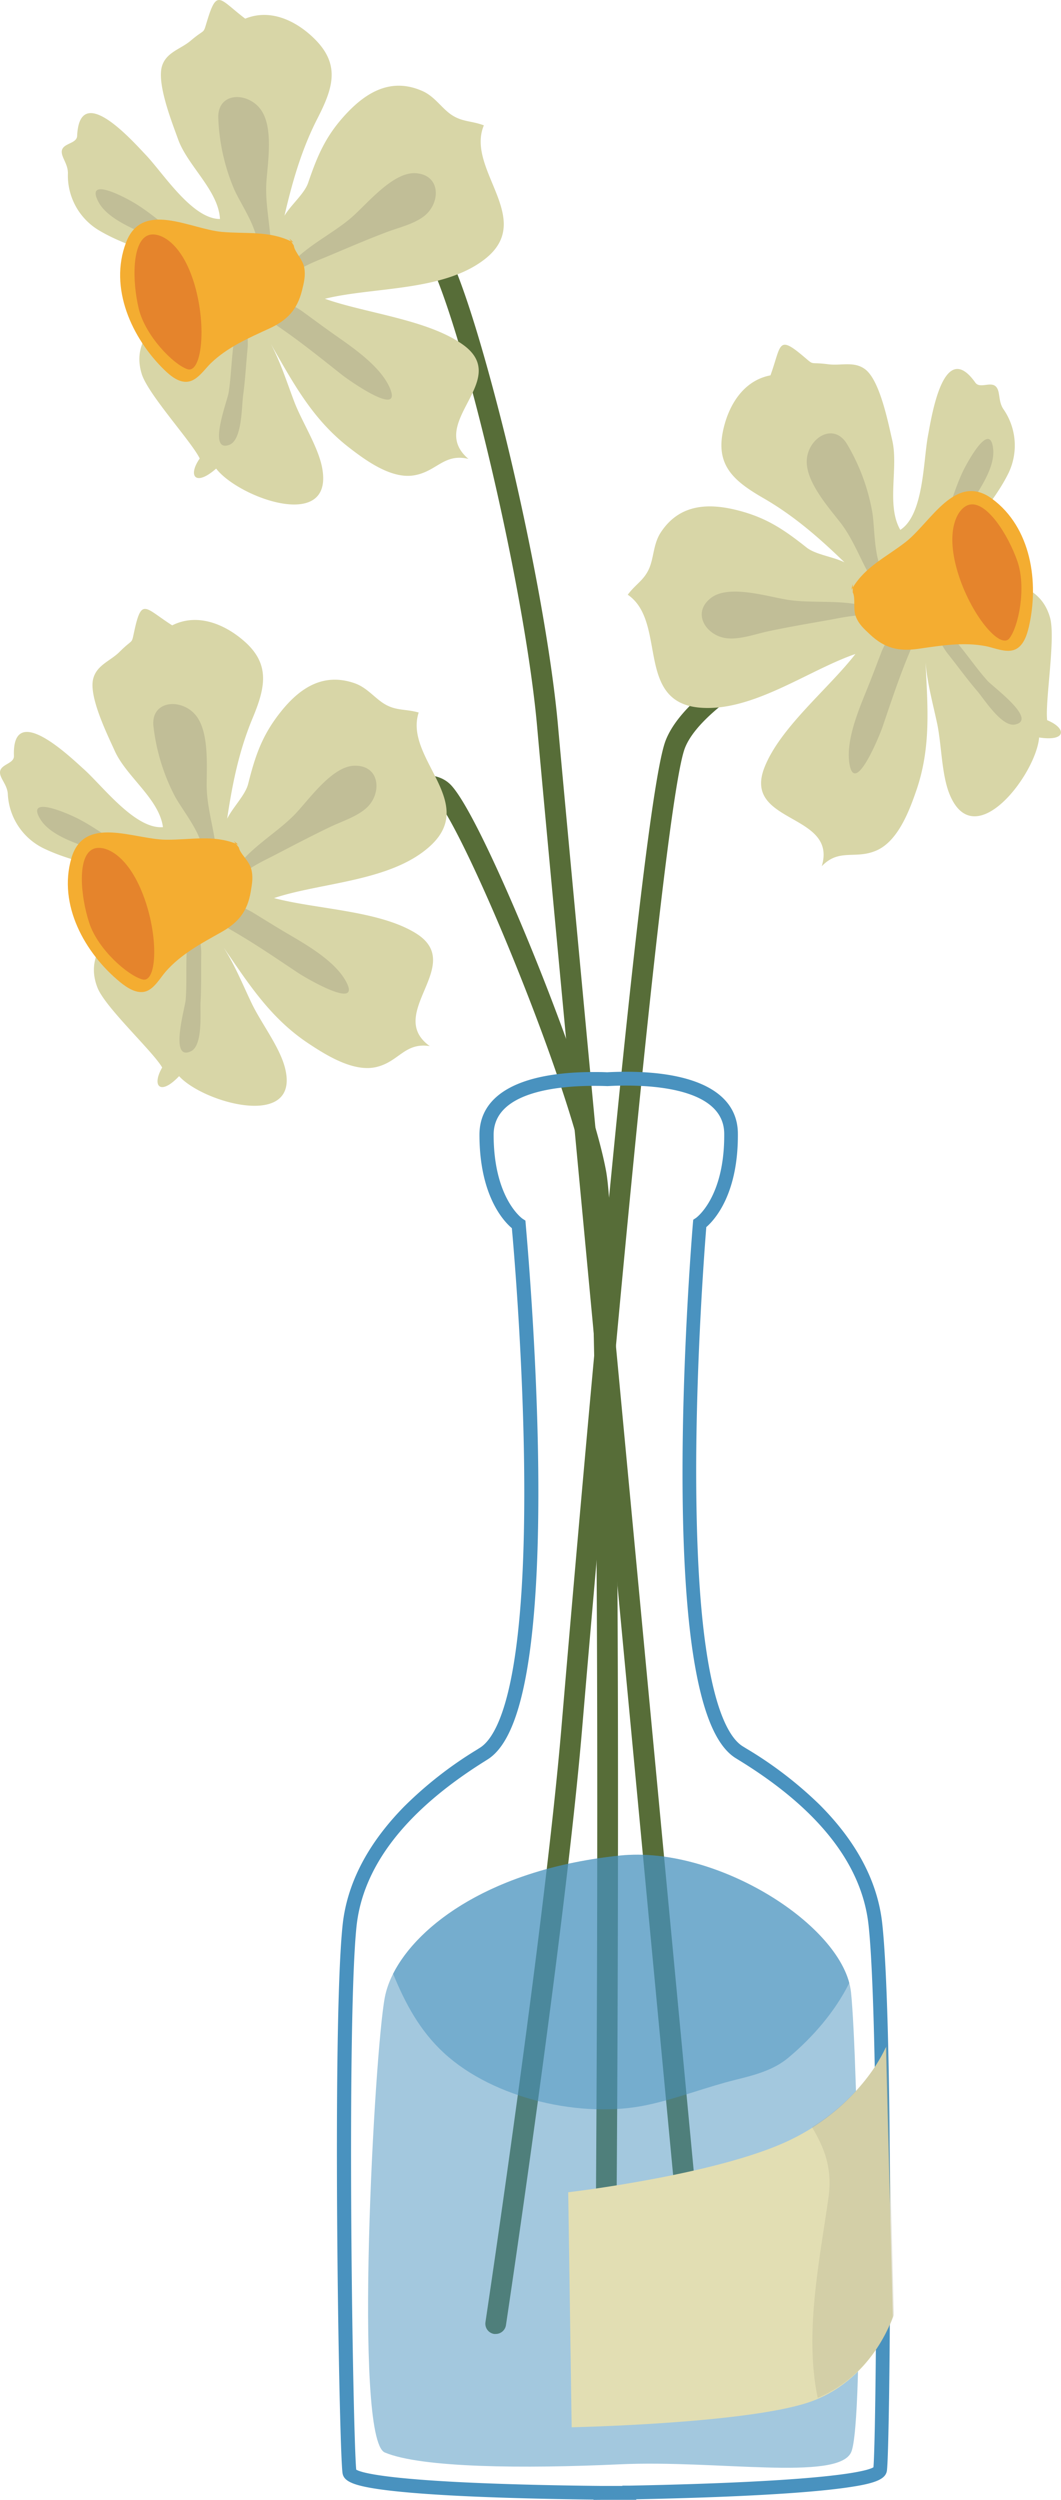
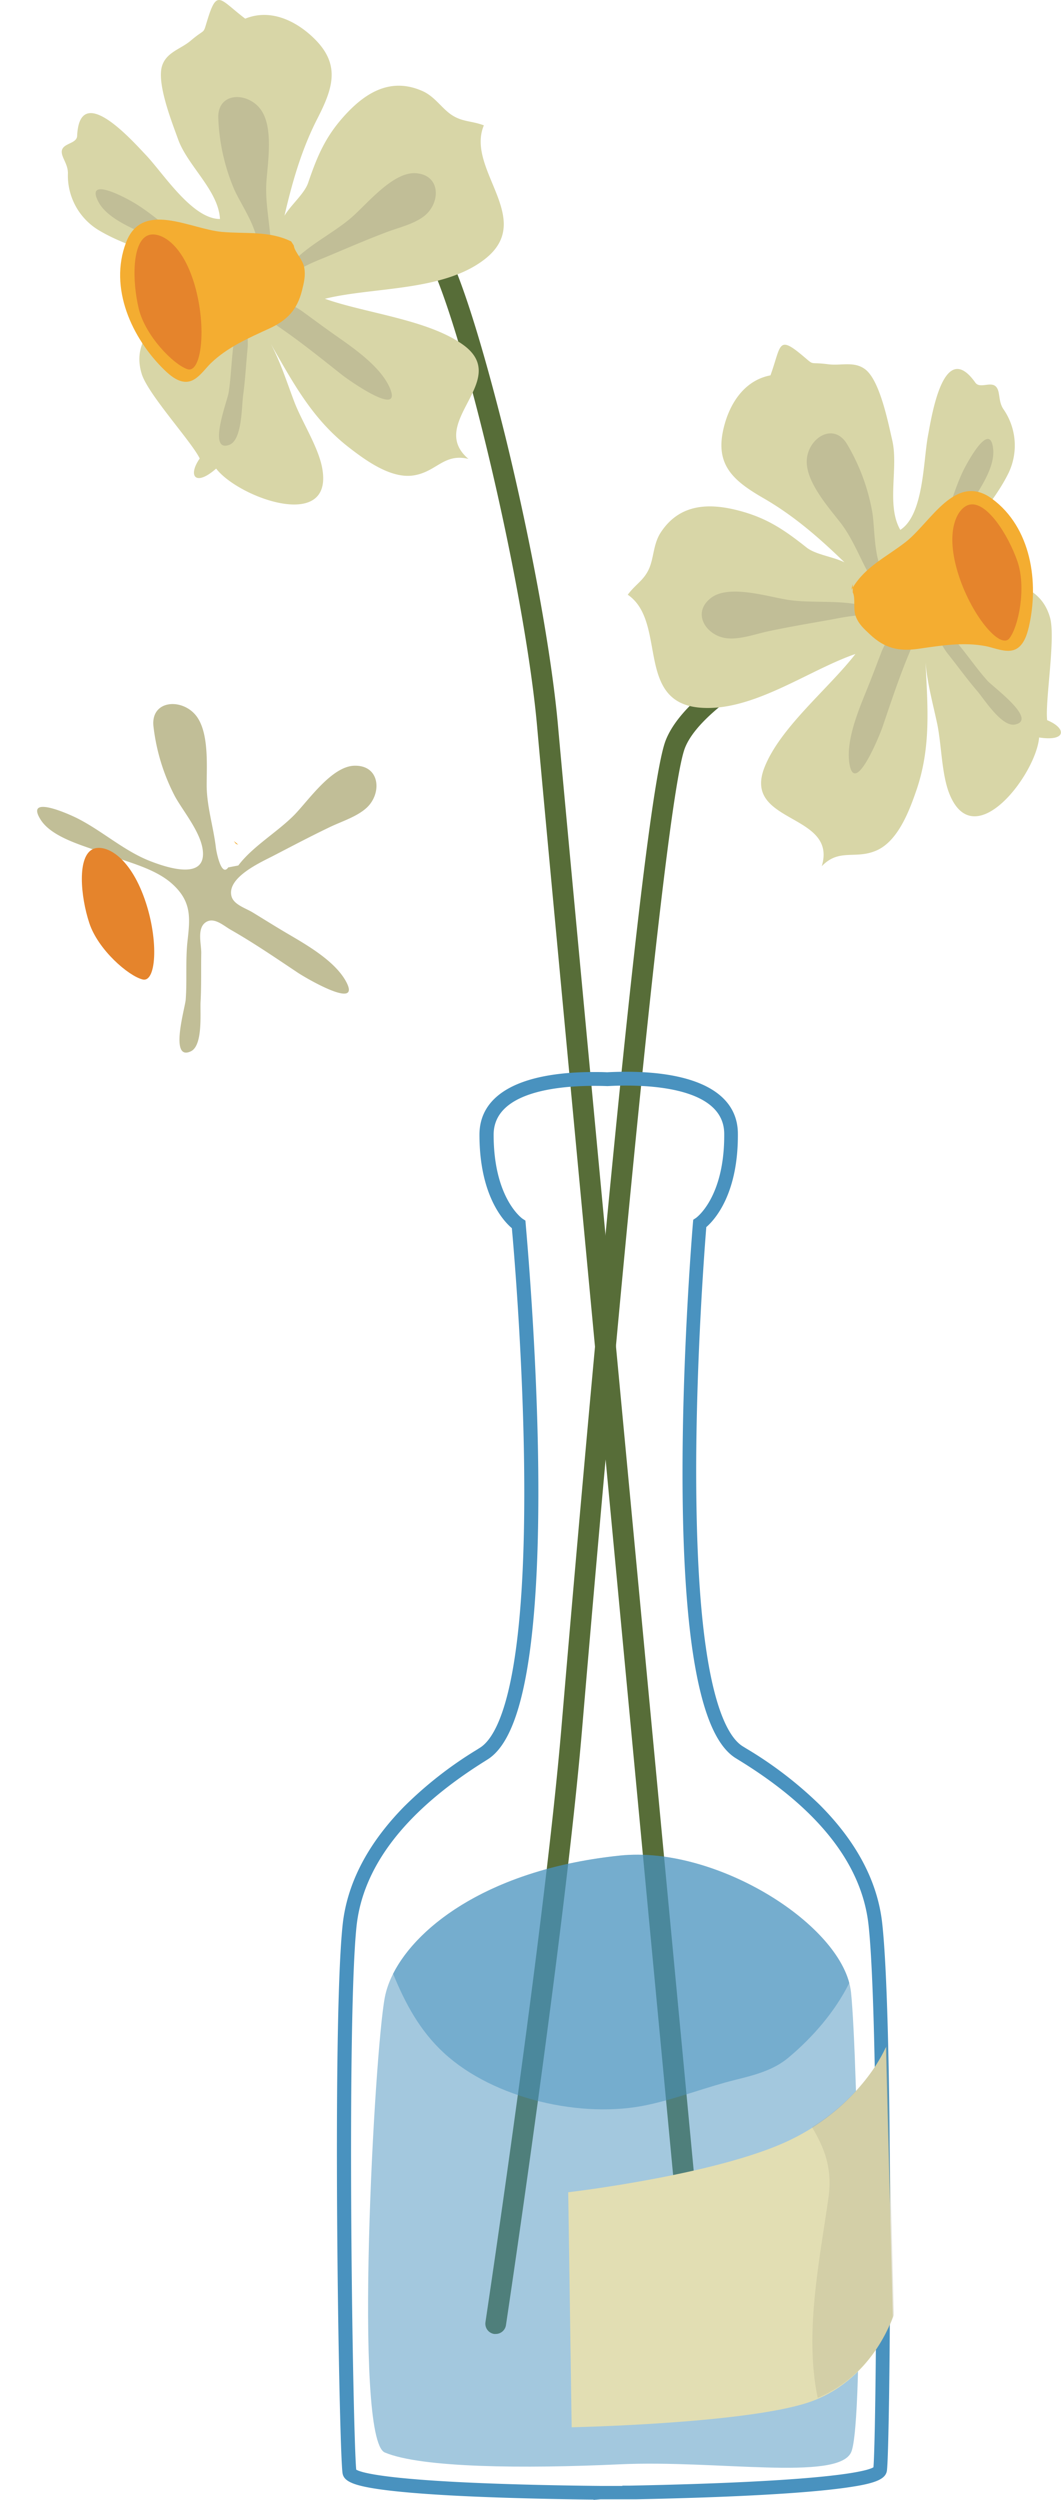
<svg xmlns="http://www.w3.org/2000/svg" id="Layer_1" data-name="Layer 1" viewBox="0 0 344.84 811.86">
  <defs>
    <style>.cls-1{fill:#576d38;}.cls-2,.cls-3{fill:#4992bf;}.cls-3{opacity:0.5;}.cls-4{fill:#d8d6a7;}.cls-5{fill:#c1be97;}.cls-6{fill:#f4ad31;}.cls-7{fill:#e5842c;}.cls-8{fill:#e2deb3;}.cls-9{fill:#afac8b;opacity:0.3;}</style>
  </defs>
  <path class="cls-1" d="M1692.61,854.26a3.37,3.37,0,0,1-3.35-3c-.41-4.39-41.58-439.44-46-489.38-2-23-8.51-58.52-16.89-92.8-9.2-37.64-16.89-58.46-20.42-62.38-3.11-3.46-12-3.37-24.51.25a153.12,153.12,0,0,0-19.88,7.5,3.37,3.37,0,0,1-2.89-6.08,154.88,154.88,0,0,1,20.89-7.88c15.71-4.56,26.27-4,31.4,1.71,7.63,8.48,18.73,52.11,22,65.29,8.46,34.58,15,70.52,17.06,93.79,4.44,49.93,45.6,485,46,489.35a3.38,3.38,0,0,1-3,3.67Z" transform="translate(-1468.65 -125.48)" />
  <path class="cls-1" d="M1629.77,883.45a4.38,4.38,0,0,1-.51,0,3.37,3.37,0,0,1-2.83-3.83c.19-1.27,19.13-127.48,24.67-192.84,7.61-89.83,26.15-300.93,33.89-320.81,3.54-9.12,14.91-19.21,33.77-30a267.28,267.28,0,0,1,26.79-13.33,3.36,3.36,0,0,1,2.59,6.21c-13.78,5.76-50.86,24.09-56.88,39.56s-21.25,175-33.45,318.94c-5.56,65.57-24.53,192-24.72,193.27A3.37,3.37,0,0,1,1629.77,883.45Z" transform="translate(-1468.65 -125.48)" />
-   <path class="cls-1" d="M1665.68,844.16h0a3.36,3.36,0,0,1-3.34-3.39c0-3,2.18-304.19-3.31-333.83-2.49-13.44-11.23-39.59-22.82-68.24-10.79-26.7-21.39-48.73-25.76-53.59-2.21-2.45-10.59-1.95-27.5,6.81a238.59,238.59,0,0,0-23.61,14.27,3.37,3.37,0,0,1-3.86-5.52A242.22,242.22,0,0,1,1579.82,386c18.54-9.62,30.19-11.37,35.61-5.34,6.06,6.73,17.92,33.11,27,55.56,9.21,22.77,20.14,53,23.2,69.54,5.61,30.27,3.52,322.68,3.42,335.11A3.36,3.36,0,0,1,1665.68,844.16Z" transform="translate(-1468.65 -125.48)" />
-   <path class="cls-2" d="M1661.56,937.34v-.1c-11.22-.12-30.4-.46-47-1.38-9.68-.54-17.35-1.22-22.79-2-8.27-1.21-11.35-2.56-11.78-5.14-1.13-6.79-3.5-144.29,0-177.94,1.4-13.54,8.14-26.52,20-38.6a127,127,0,0,1,23.55-18.41l1.2-.76c3.65-2.36,8.64-9.88,11.64-32.29,2-14.83,2.87-34.32,2.63-57.93-.38-36.75-3.42-72.21-4-78.45-2.75-2.33-10.53-10.66-10.53-30.35,0-13.13,13.19-20.36,37.15-20.36,1.43,0,2.88,0,4.32.08,2-.11,4.11-.17,6.15-.17,23.34,0,36.26,7.12,36.37,20,.17,19.69-7.54,28.09-10.26,30.45-.51,6.24-3.23,41.75-3.29,78.5,0,23.6,1,43.08,3.13,57.89,3.2,22.37,8.25,29.85,11.92,32.18l1.2.74A127.7,127.7,0,0,1,1735,711.54c12,12,18.85,24.9,20.37,38.43,3.77,33.62,2.6,171.13,1.53,177.93-.41,2.59-3.48,4-11.73,5.24-5.44.84-13.1,1.59-22.78,2.21-16.55,1.07-35.73,1.57-46.95,1.79v.18h-2.26s-2.49,0-6.64,0l-2.69,0Zm5-4.54h0l4.37,0v-.09l2.22,0c10.08-.19,29.56-.65,46.69-1.69,25.69-1.55,31.42-3.5,32.69-4.27.47-5.24,1-39.86.91-78.19-.08-48.72-1-84.47-2.52-98.08-2.21-19.62-16.33-37.55-42-53.31l-1.26-.78c-6.59-4.19-11.15-15.75-14-35.35-2.15-15-3.22-34.72-3.18-58.54.06-40.47,3.35-79.43,3.38-79.82l.1-1.08.91-.6c.07-.06,9.34-6.64,9.16-27.38-.12-13.57-20-15.59-31.88-15.59-2,0-4,.06-6,.17H1666c-1.41-.06-2.85-.08-4.25-.08-12.2,0-32.66,2.06-32.66,15.87,0,20.73,9.32,27.24,9.42,27.3l.91.59.09,1.08c0,.39,3.66,39.32,4.08,79.78.24,23.83-.66,43.53-2.67,58.57-2.63,19.63-7.1,31.23-13.65,35.47l-1.25.79c-25.51,16-39.48,34-41.51,53.67-1.41,13.63-2,49.38-1.67,98.11.27,38.32,1.07,72.93,1.59,78.17,1.28.76,7,2.66,32.72,4,17.14.89,36.62,1.18,46.71,1.28l2.22,0h.46Z" transform="translate(-1468.65 -125.48)" />
+   <path class="cls-2" d="M1661.56,937.34v-.1c-11.22-.12-30.4-.46-47-1.38-9.68-.54-17.35-1.22-22.79-2-8.27-1.21-11.35-2.56-11.78-5.14-1.13-6.79-3.5-144.29,0-177.94,1.4-13.54,8.14-26.52,20-38.6a127,127,0,0,1,23.55-18.41l1.2-.76c3.65-2.36,8.64-9.88,11.64-32.29,2-14.83,2.87-34.32,2.63-57.93-.38-36.75-3.42-72.21-4-78.45-2.75-2.33-10.53-10.66-10.53-30.35,0-13.13,13.19-20.36,37.15-20.36,1.43,0,2.88,0,4.32.08,2-.11,4.11-.17,6.15-.17,23.34,0,36.26,7.12,36.37,20,.17,19.69-7.54,28.09-10.26,30.45-.51,6.24-3.23,41.75-3.29,78.5,0,23.6,1,43.08,3.13,57.89,3.2,22.37,8.25,29.85,11.92,32.18l1.2.74A127.7,127.7,0,0,1,1735,711.54c12,12,18.85,24.9,20.37,38.43,3.77,33.62,2.6,171.13,1.53,177.93-.41,2.59-3.48,4-11.73,5.24-5.44.84-13.1,1.59-22.78,2.21-16.55,1.07-35.73,1.57-46.95,1.79h-2.26s-2.49,0-6.64,0l-2.69,0Zm5-4.54h0l4.37,0v-.09l2.22,0c10.08-.19,29.56-.65,46.69-1.69,25.69-1.55,31.42-3.5,32.69-4.27.47-5.24,1-39.86.91-78.19-.08-48.72-1-84.47-2.52-98.08-2.21-19.62-16.33-37.55-42-53.31l-1.26-.78c-6.59-4.19-11.15-15.75-14-35.35-2.15-15-3.22-34.72-3.18-58.54.06-40.47,3.35-79.43,3.38-79.82l.1-1.08.91-.6c.07-.06,9.34-6.64,9.16-27.38-.12-13.57-20-15.59-31.88-15.59-2,0-4,.06-6,.17H1666c-1.41-.06-2.85-.08-4.25-.08-12.2,0-32.66,2.06-32.66,15.87,0,20.73,9.32,27.24,9.42,27.3l.91.59.09,1.08c0,.39,3.66,39.32,4.08,79.78.24,23.83-.66,43.53-2.67,58.57-2.63,19.63-7.1,31.23-13.65,35.47l-1.25.79c-25.51,16-39.48,34-41.51,53.67-1.41,13.63-2,49.38-1.67,98.11.27,38.32,1.07,72.93,1.59,78.17,1.28.76,7,2.66,32.72,4,17.14.89,36.62,1.18,46.71,1.28l2.22,0h.46Z" transform="translate(-1468.65 -125.48)" />
  <path class="cls-3" d="M1670.19,728.08c-48.14,5-73.09,28.6-76.46,46s-10.37,143.56,0,147.87c11.93,5,45.17,5.27,76.46,3.83s70.57,5.46,75.06-3.83,2.25-127.88,0-149.4S1701.74,724.81,1670.19,728.08Z" transform="translate(-1468.65 -125.48)" />
  <path class="cls-3" d="M1670.19,728.08c-41.42,4.28-65.67,22.37-73.78,38.39,3.9,9.51,8.64,18.47,16.54,25.74,16.12,14.86,44.87,21.5,66.33,16.82,9.66-2.1,18.9-5.76,28.46-8.13,6.25-1.55,12.27-3.1,17.13-7.16,7.82-6.53,15.1-14.84,19.81-24.28C1739.16,748.61,1700.26,725,1670.19,728.08Z" transform="translate(-1468.65 -125.48)" />
  <path class="cls-4" d="M1809,359.37c-.75-6,2.81-26.62.93-33.3-4.8-17-28.19-11.13-42.09-10.1,8.26-11.1,22.26-24,28.6-36.87a20.7,20.7,0,0,0-1.66-20.74c-1.71-2.52-1-5.51-2.25-7.11-1.65-2.19-5.35.64-6.88-1.51-10.33-14.58-14.2,10.92-15.39,17.22-1.55,8.16-1.35,25.71-9,30.6-4.62-8-.53-20.16-2.62-29.12-1.34-5.76-4-19.36-8.76-23-3.6-2.76-7.9-1.12-12-1.66-6.79-.89-4.08.77-8.61-3-7.88-6.56-6.73-3-10.21,6.6-8.92,1.7-13.73,9.91-15.43,18.09-2.39,11.41,3.82,16.41,13.3,21.88,15.87,9.16,27.31,22.26,37.41,31.61l.75-1.12c-3.77-2.24-6.42-4.13-9-7.48-3-3.93-11.47-4-15.34-7.11-7.47-5.91-13.24-9.81-22.82-12.16s-18.64-1.67-24.52,7.3c-2.5,3.8-2.2,8.35-3.91,12s-4.31,4.85-6.82,8.23c12.83,8.76,2.34,34.76,23.28,36.66,17.15,1.56,35.4-12.18,50.71-17.41-8.67,11.23-24.57,23.91-29.62,37-7,18.23,23.94,14.57,18.68,31.93,5.69-5.95,10.92-2.08,17.84-5.14s10.59-12.76,12.9-19.47c4.89-14.19,3.64-27.4,3-41.63.51,6.63,2.41,13.53,3.77,19.93,1.48,7,1.4,16.71,4.14,23.19,8.16,19.31,28-6.81,29-18.7C1815.28,366.36,1815.39,362,1809,359.37Z" transform="translate(-1468.65 -125.48)" />
  <path class="cls-5" d="M1789.59,346.56c-4.28-4.78-7.75-10.29-12.25-15-5.19-5.38-8.64-9.23-7.2-17.41,1.36-7.69,7.48-14.85,11.5-21.41,3.49-5.69,10.47-14.32,9.81-21.33-.91-9.6-8.31,4-9.82,7.11-3.9,8.19-5.57,17.62-10.3,25.36-2.38,3.89-9.56,15-14.78,8.78-4-4.84-3.46-14.79-4.36-20.66a65.29,65.29,0,0,0-8.34-22.46c-4.55-7.25-13.08-1.42-13,6,.07,6.77,7,14.61,11,19.73,4.2,5.47,6.51,12.09,10,18.05.81,1.38,4.41,8.72.75,7.48l-3,1.5c-7.43-2.08-16.69-.87-24.41-1.95-6.5-.92-19.38-5.21-25.36-.76-6.66,5-1.51,12.58,5.24,13.19,4.24.39,9-1.36,13.11-2.25,6.81-1.46,13.7-2.61,20.5-3.82,4.43-.79,16.13-3.63,18.7,2,1.19,2.65-1.25,5.93-2.24,8.49-1.54,4-3.06,8.09-4.69,12.09-2.78,6.86-6.94,16.67-5.72,24.22,1.75,10.72,9.87-9.34,10.77-12,2.77-8.12,5.46-16.33,8.8-24.23,1-2.37,1.69-6.49,4.76-6.82,3.67-.39,5.58,4.73,7.47,7.11,3.27,4.11,6.32,8.35,9.75,12.35,2.3,2.68,8,11.81,12.33,10.84C1806,359.19,1791.32,348.5,1789.59,346.56Z" transform="translate(-1468.65 -125.48)" />
  <path class="cls-6" d="M1745.41,317l.4-.69v-1.07A8.16,8.16,0,0,0,1745.41,317Z" transform="translate(-1468.65 -125.48)" />
  <path class="cls-6" d="M1791.1,287.47c-11.9-8.75-19.92,7.64-28.06,14-6.3,4.92-13,7.89-17.23,14.83v1.55c1,2,0,5.29,1,7.87s2.7,4,4.68,5.88c4.74,4.42,9.27,5.5,15.62,4.59,7.3-1.05,14.71-2.29,22.07-.84,2.51.5,6.24,2.13,9,1.21,3-1,4.21-4.66,4.88-7.57C1806.39,314.55,1803.79,296.81,1791.1,287.47Z" transform="translate(-1468.65 -125.48)" />
  <path class="cls-7" d="M1783.6,289.41c-3.58.95-7.86,7.86-3.74,21.7s13.84,25.44,16.83,21.7,5.61-16.46,2.62-25.07S1789.21,287.91,1783.6,289.41Z" transform="translate(-1468.65 -125.48)" />
-   <path class="cls-4" d="M1521.36,472.16c-3-5.21-18.42-19.41-21-25.86-6.56-16.44,15.6-26,27.26-33.62-13.31-3.78-32.24-5.47-45.13-11.86a20.72,20.72,0,0,1-11.3-17.47c-.17-3-2.53-5-2.54-7,0-2.74,4.63-2.75,4.53-5.39-.66-17.85,17.93,0,22.71,4.31,6.18,5.53,16.71,19.58,25.72,18.83-1.23-9.19-11.84-16.32-15.64-24.7-2.44-5.4-8.6-17.81-7-23.59,1.18-4.39,5.6-5.7,8.52-8.62,4.85-4.84,3.71-1.88,5-7.62,2.26-10,3.52-6.47,12.13-1,8.1-4.08,16.92-.48,23.24,5,8.84,7.6,7,15.35,2.76,25.46-7,16.92-8.13,34.28-10.46,47.84l-1.27-.43c1.62-4.07,2.58-7.18,2.57-11.4,0-4.95,6.64-10.18,7.85-15,2.33-9.24,4.54-15.85,10.71-23.54s13.78-12.66,23.9-9.13c4.3,1.5,6.83,5.29,10.39,7.12s6.37,1.23,10.42,2.39c-4.85,14.76,19.29,29,3.83,43.26-12.67,11.67-35.51,11.87-50.84,17,13.71,3.64,34,4,46,11.37,16.66,10.2-10.13,26.13,4.61,36.7-8.14-1.25-9.94,5-17.29,6.78s-16.17-3.68-22.09-7.61c-12.51-8.28-19.55-19.53-27.66-31.24,3.62,5.57,6.31,12.21,9.13,18.11,3.08,6.45,9.06,14.12,10.83,20.93,5.27,20.28-26.35,11.61-34.39,2.79C1520.65,481.51,1517.9,478.11,1521.36,472.16Z" transform="translate(-1468.65 -125.48)" />
  <path class="cls-5" d="M1529,450.17c.49-6.4-.12-12.89.62-19.33.84-7.42,1.25-12.58-4.88-18.2-5.76-5.28-15-7.24-22.15-10-6.23-2.39-17-5-20.76-11-5.13-8.18,9-1.92,12.11-.33,8.08,4.12,15.15,10.59,23.6,13.85,4.26,1.65,16.73,6.11,17.08-2,.26-6.3-6.25-13.84-9.11-19.05a65.09,65.09,0,0,1-7-22.89c-.8-8.53,9.52-9.09,14-3.16,4.06,5.42,3.32,15.85,3.31,22.32,0,6.89,2.19,13.55,3,20.41.2,1.59,1.81,9.6,4,6.39l3.28-.63c4.63-6.17,12.72-10.85,18.19-16.4,4.6-4.69,12.22-15.93,19.66-16,8.31-.12,8.85,9.06,3.88,13.65-3.14,2.89-8,4.39-11.78,6.19-6.29,3-12.46,6.26-18.6,9.44-4,2.07-15,6.94-13.59,13,.66,2.83,4.59,3.95,6.94,5.38,3.65,2.23,7.35,4.55,11.07,6.74,6.39,3.75,15.66,9,19.28,15.74,5.14,9.57-13.51-1.41-15.83-3-7.14-4.76-14.27-9.64-21.72-13.88-2.24-1.28-5.29-4.12-7.93-2.51-3.15,1.92-1.55,7.14-1.61,10.18-.09,5.26.07,10.48-.22,15.73-.19,3.53.84,14.24-3.19,16.11C1523.63,470.19,1528.8,452.76,1529,450.17Z" transform="translate(-1468.65 -125.48)" />
  <path class="cls-6" d="M1546.06,399.81l-.73-.3-.65-.85A8,8,0,0,1,1546.06,399.81Z" transform="translate(-1468.65 -125.48)" />
-   <path class="cls-6" d="M1491.85,404.18c4.12-14.18,20.46-6.05,30.78-6,8,.08,15.14-1.66,22.7,1.29l.94,1.23c.46,2.18,3.25,4.17,4,6.87s.31,4.85-.13,7.51c-1.08,6.4-4,10-9.61,13.15-6.43,3.61-13.07,7.13-18,12.76-1.7,1.92-3.66,5.49-6.39,6.42-3,1-6.19-1.14-8.48-3C1496.19,435,1487.46,419.32,1491.85,404.18Z" transform="translate(-1468.65 -125.48)" />
  <path class="cls-7" d="M1499,401.16c3.42-1.42,11,1.46,16.17,14.95s4.49,28.61-.16,27.46-14.47-9.65-17.33-18.3S1493.62,403.39,1499,401.16Z" transform="translate(-1468.65 -125.48)" />
  <path class="cls-4" d="M1533.56,274.38c-2.62-5.43-16.8-20.83-18.85-27.46-5.22-16.91,17.64-24.65,29.87-31.32-13-4.84-31.7-8-44-15.45a20.72,20.72,0,0,1-9.86-18.32c.07-3.05-2.12-5.2-2-7.19.2-2.74,4.84-2.37,5-5,.78-17.85,17.87,1.47,22.29,6.12,5.72,6,15.08,20.85,24.13,20.84-.49-9.27-10.5-17.23-13.61-25.88-2-5.58-7.14-18.44-5.13-24.08,1.53-4.28,6-5.23,9.18-7.91,5.23-4.44,3.85-1.57,5.61-7.19,3.06-9.78,4-6.17,12.16,0,8.41-3.42,16.91.88,22.78,6.81,8.19,8.3,5.69,15.87.7,25.6-8.36,16.31-10.86,33.52-14.27,46.86l-1.24-.54c2-3.93,3.16-7,3.49-11.16.38-4.93,7.43-9.61,9-14.29,3.07-9,5.8-15.43,12.57-22.6s14.75-11.51,24.56-7.18c4.16,1.84,6.38,5.82,9.78,7.94s6.25,1.73,10.19,3.21c-6,14.32,16.9,30.47.34,43.43-13.56,10.61-36.34,9-52,12.89,13.38,4.73,33.61,6.76,45,15,15.79,11.51-12.2,25.23,1.64,37-8-1.91-10.31,4.18-17.78,5.36s-15.81-5-21.4-9.35c-11.8-9.27-17.92-21-25.06-33.37,3.16,5.85,5.31,12.67,7.64,18.79,2.55,6.67,7.9,14.8,9.11,21.72,3.63,20.65-27.19,9.47-34.5,0C1532.1,283.65,1529.64,280,1533.56,274.38Z" transform="translate(-1468.65 -125.48)" />
  <path class="cls-5" d="M1542.94,253.08c1-6.34.93-12.86,2.17-19.22,1.44-7.33,2.26-12.44-3.39-18.53-5.32-5.73-14.34-8.42-21.29-11.75-6-2.88-16.56-6.34-19.81-12.58-4.45-8.56,9.13-1.2,12.11.64,7.72,4.76,14.24,11.78,22.41,15.71,4.11,2,16.18,7.43,17.18-.65.77-6.26-5.12-14.3-7.55-19.72a65.23,65.23,0,0,1-5.18-23.39c-.11-8.56,10.22-8.29,14.17-2,3.61,5.73,2,16.07,1.51,22.52-.56,6.86,1.09,13.68,1.4,20.58.07,1.6,1,9.72,3.43,6.69l3.32-.36c5.11-5.78,13.55-9.79,19.45-14.89,5-4.3,13.46-14.89,20.89-14.4,8.29.55,8.09,9.74,2.76,13.92-3.35,2.63-8.29,3.73-12.24,5.23-6.51,2.46-12.92,5.23-19.29,7.91-4.14,1.74-15.51,5.71-14.59,11.86.43,2.88,4.26,4.31,6.48,5.92,3.46,2.52,7,5.14,10.5,7.61,6.06,4.25,14.88,10.23,17.95,17.24,4.35,10-13.36-2.49-15.54-4.21-6.74-5.32-13.46-10.76-20.54-15.58-2.13-1.45-4.94-4.54-7.7-3.14-3.29,1.66-2.12,7-2.42,10-.51,5.23-.78,10.45-1.49,15.66-.47,3.51-.3,14.26-4.47,15.8C1536,272.6,1542.54,255.64,1542.94,253.08Z" transform="translate(-1468.65 -125.48)" />
-   <path class="cls-6" d="M1564,204.25l-.71-.36-.58-.89A7.63,7.63,0,0,1,1564,204.25Z" transform="translate(-1468.65 -125.48)" />
  <path class="cls-6" d="M1509.61,204.25c5.24-13.8,20.88-4.38,31.16-3.46,8,.71,15.22-.44,22.52,3.1l.84,1.3c.28,2.21,2.9,4.42,3.4,7.17.48,2.6-.07,4.86-.73,7.48-1.59,6.29-4.81,9.65-10.63,12.33-6.7,3.08-13.6,6.06-19,11.27-1.85,1.78-4.09,5.18-6.89,5.89-3.1.79-6.07-1.63-8.21-3.71C1511.47,235.3,1504,219,1509.61,204.25Z" transform="translate(-1468.65 -125.48)" />
  <path class="cls-7" d="M1517,201.82c3.52-1.14,10.86,2.33,14.91,16.19s2.18,28.88-2.36,27.36-13.65-10.78-15.8-19.63S1511.44,203.6,1517,201.82Z" transform="translate(-1468.65 -125.48)" />
  <path class="cls-8" d="M1756.59,790.29s-7.85,19.08-31.42,30.3-71.84,16.84-71.84,16.84l1.12,76.32s55-1.12,76.33-7.86,28.06-28.06,28.06-28.06l-2.25-87.54Z" transform="translate(-1468.65 -125.48)" />
  <path class="cls-9" d="M1759.17,877.35l-2.24-87.55s-6.26,15.2-24.38,26.45c3.87,6.56,6.75,13.06,5.36,22.94-2.84,20.13-7.91,44.13-3.49,65C1753.14,896.44,1759.17,877.35,1759.17,877.35Z" transform="translate(-1468.65 -125.48)" />
</svg>